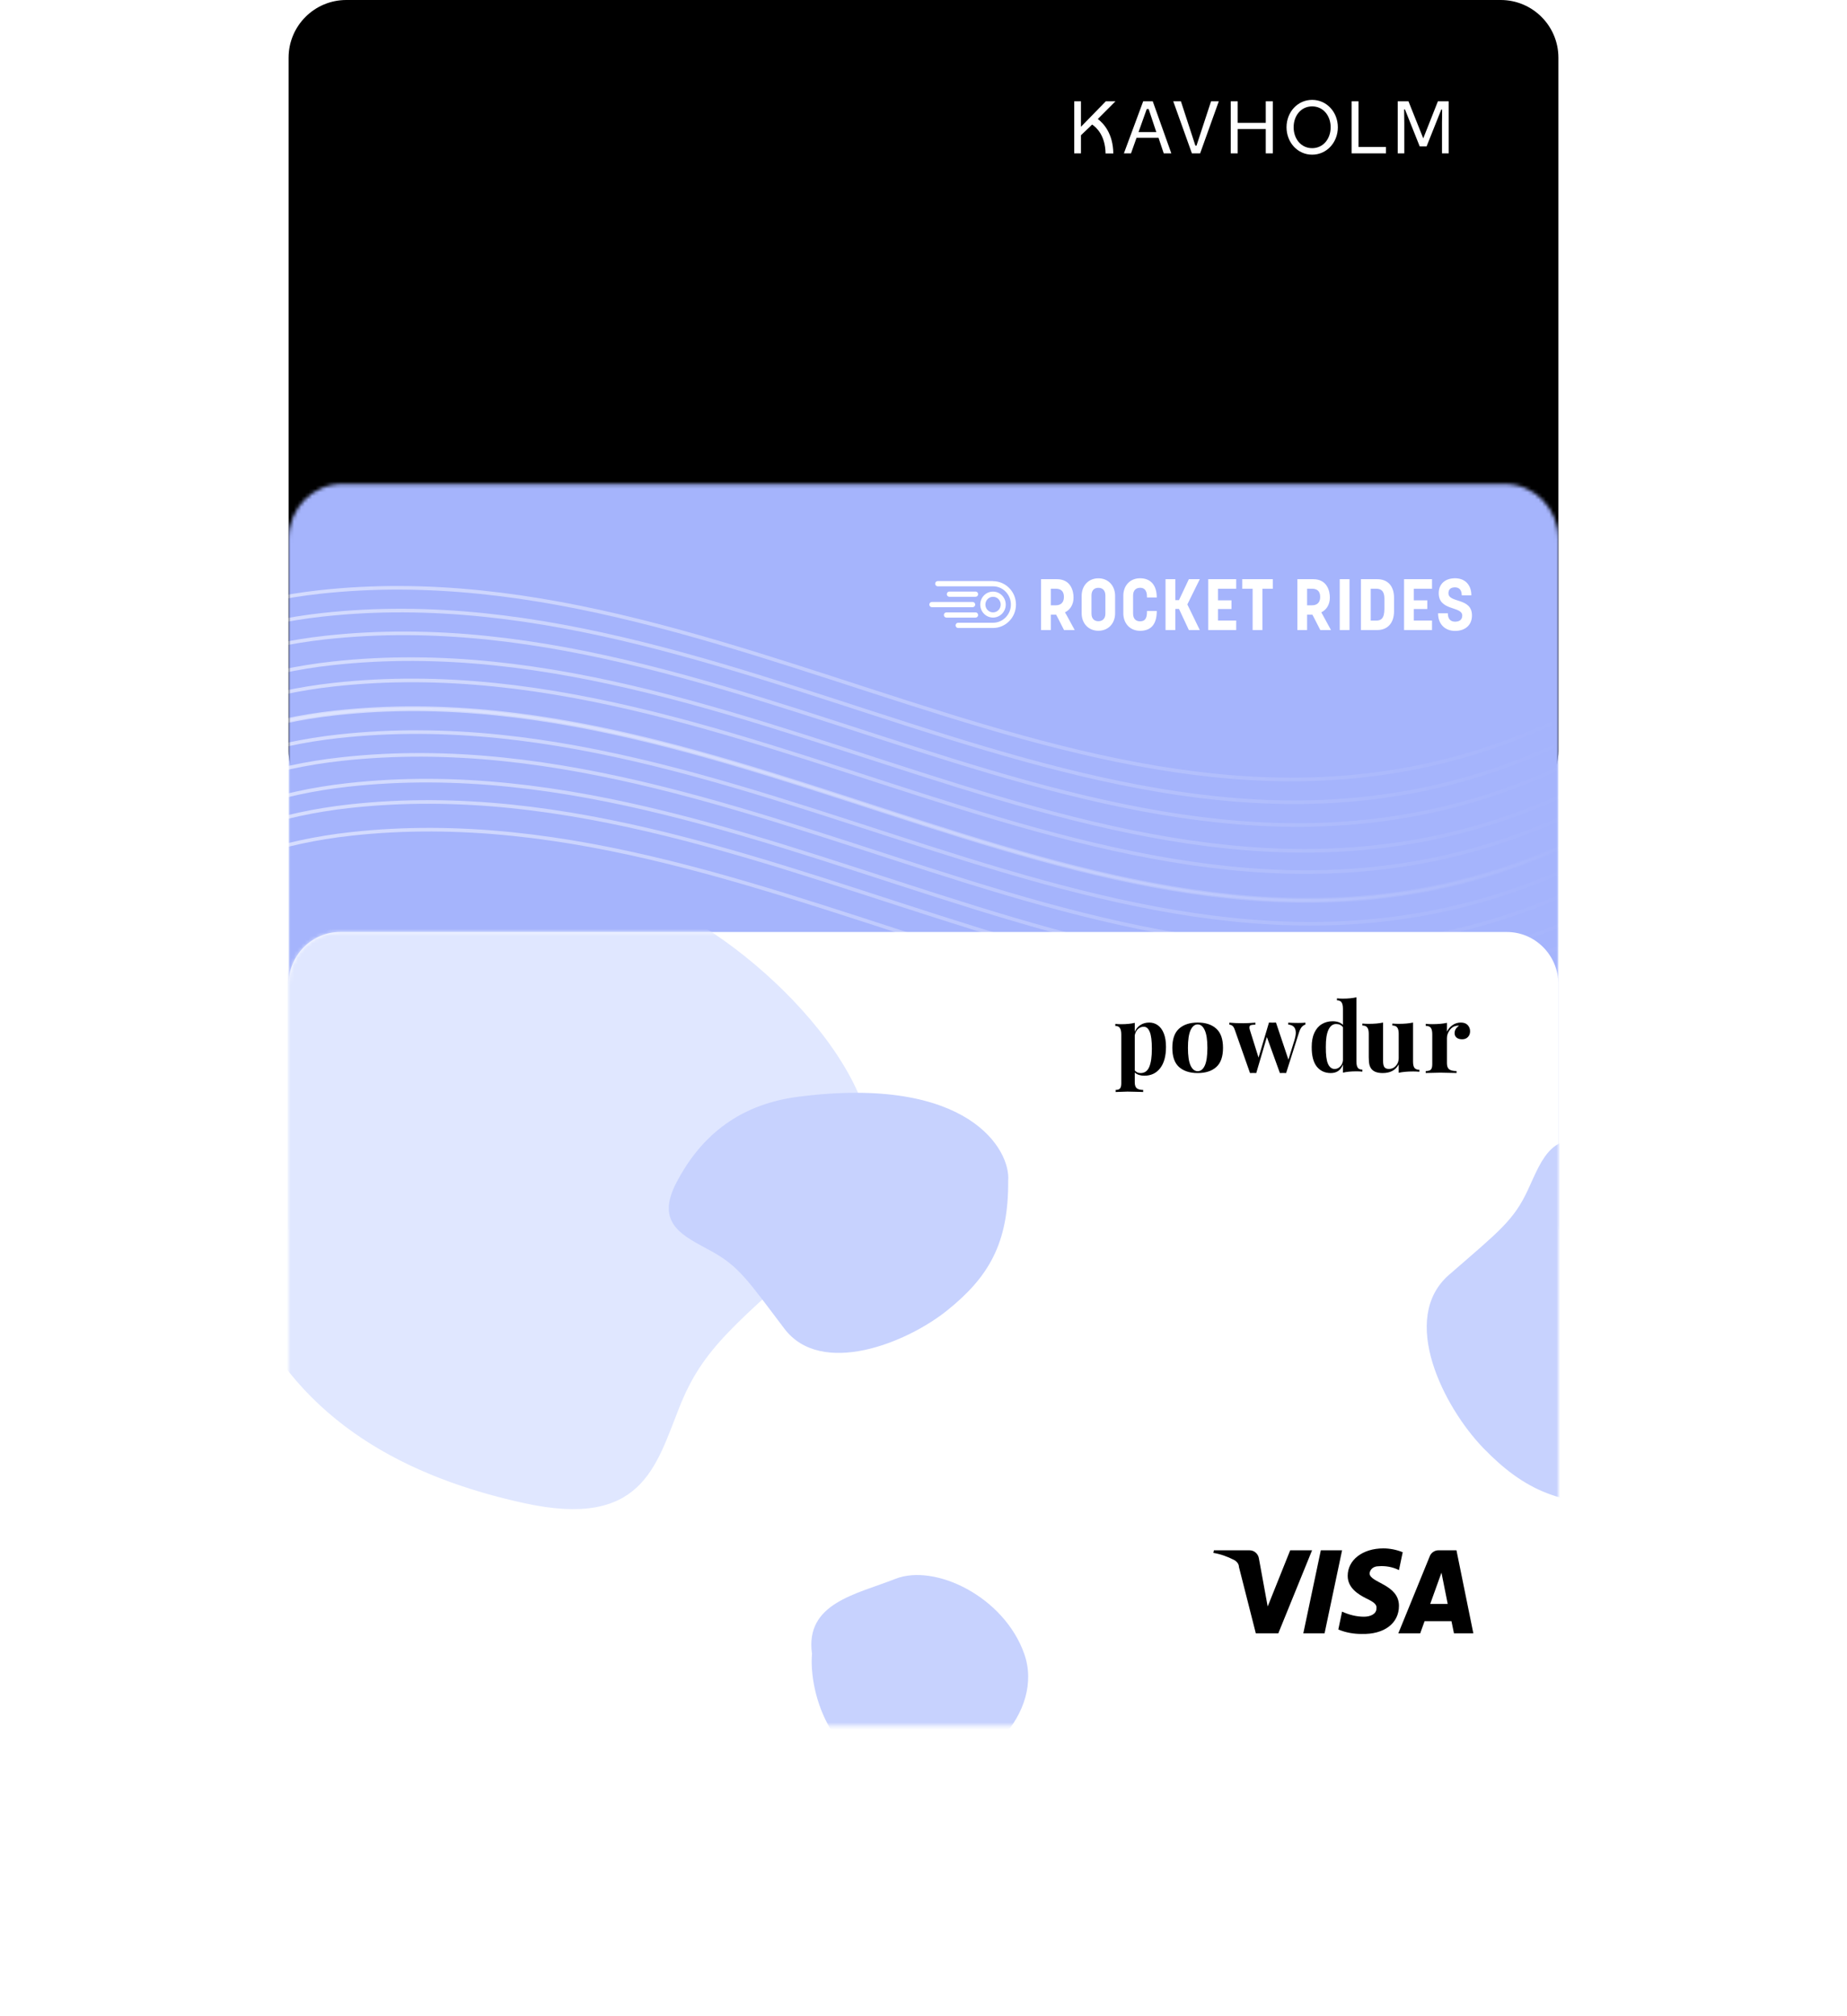
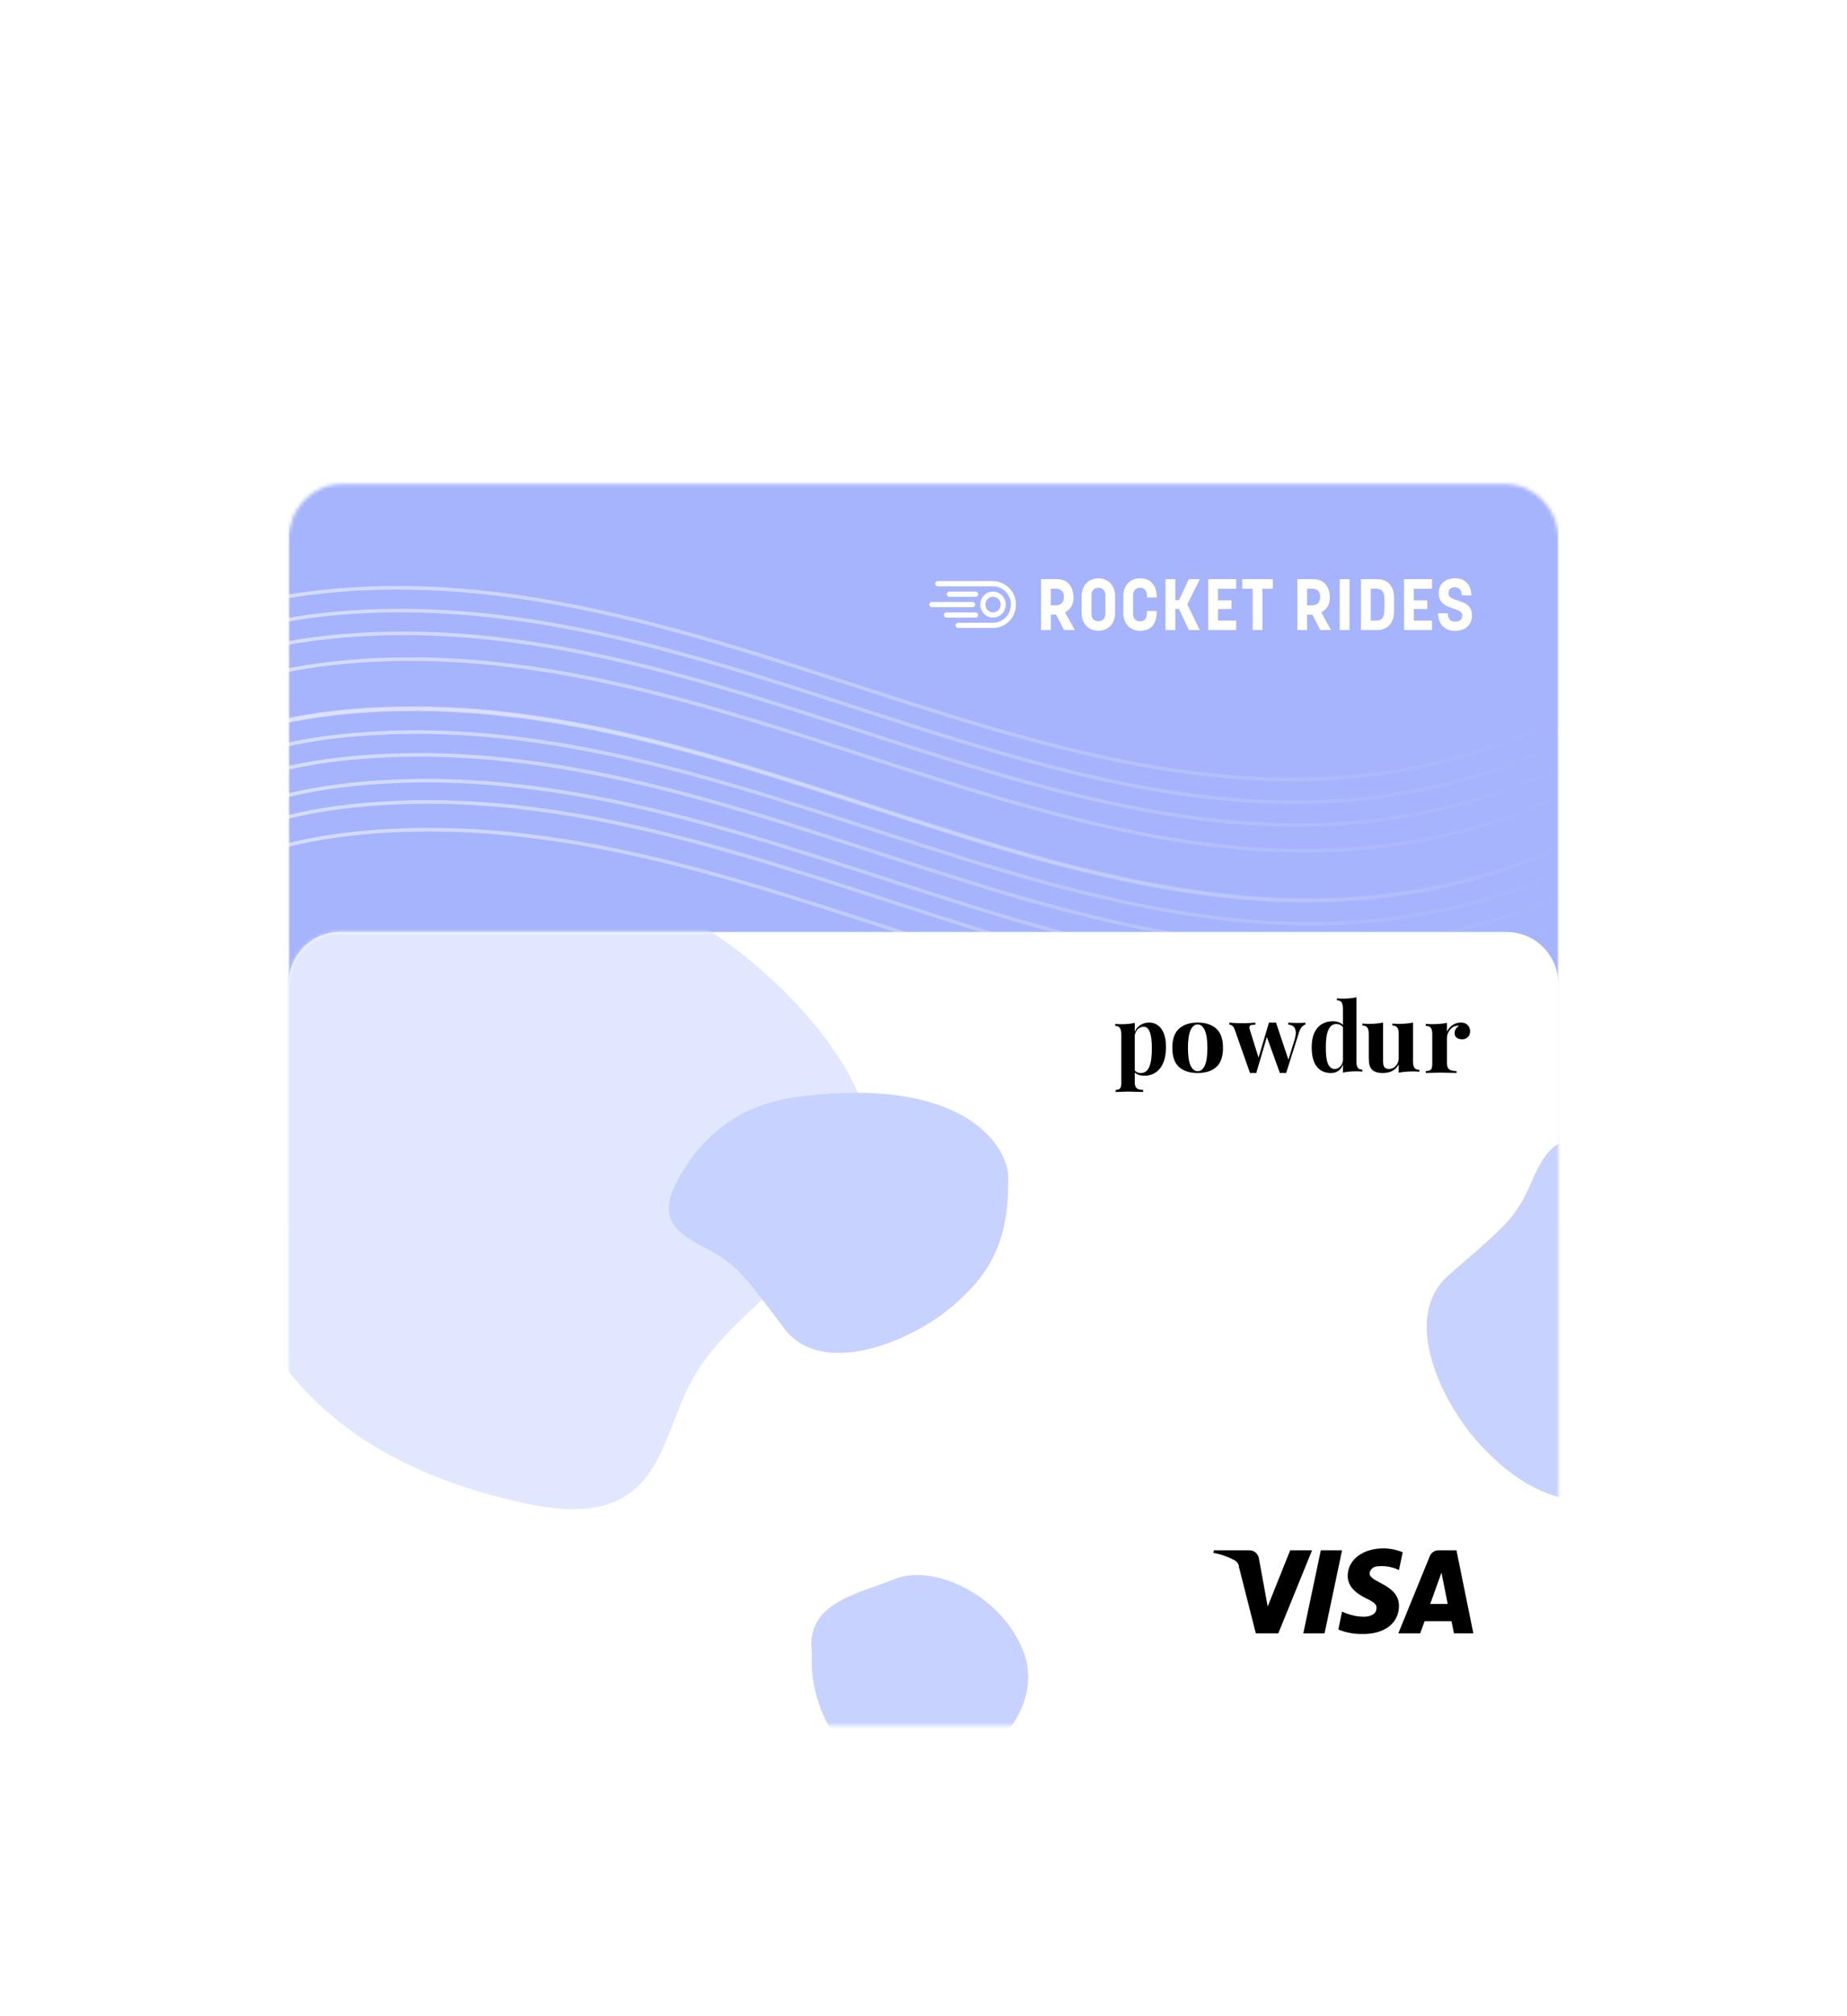
<svg xmlns="http://www.w3.org/2000/svg" width="512" height="559" viewBox="0 0 512 559" fill="none">
-   <path d="M416 0H96C87.163 0 80 7.163 80 16V208.19C80 217.027 87.163 224.19 96 224.19H416C424.837 224.19 432 217.027 432 208.19V16C432 7.163 424.837 0 416 0Z" fill="black" />
-   <path d="M304.318 32.99L309.207 28.09H306.533L299.65 35.15V28.09H297.786V42.522H299.65V37.489L301.973 35.284L302.74 34.527C303.902 35.284 306.401 37.534 306.467 42.545H308.615C308.549 37.044 305.941 34.215 304.318 32.99ZM319.551 28.09H316.898L311.549 42.522H313.522L315.056 38.202H321.151L322.598 42.522H324.702L319.551 28.09ZM315.605 36.62L317.884 30.228H318.411L320.537 36.62H315.605ZM335.71 28.09L331.677 40.384H331.37L327.358 28.09H325.232L330.405 42.522H332.685L337.858 28.09H335.71ZM350.878 28.09V34.059H343.095V28.09H341.166V42.522H343.095V35.774H350.878V42.522H352.828V28.09H350.878ZM363.736 27.689C359.679 27.689 356.633 31.097 356.633 35.284C356.633 39.471 359.679 42.879 363.736 42.879C367.791 42.879 370.859 39.471 370.859 35.284C370.859 31.097 367.791 27.689 363.736 27.689ZM363.736 41.075C360.645 41.075 358.605 38.469 358.605 35.284C358.605 32.077 360.645 29.493 363.736 29.493C366.826 29.493 368.865 32.099 368.865 35.284C368.865 38.469 366.826 41.075 363.736 41.075ZM376.582 40.741V28.09H374.674V42.522H384.189V40.741H376.582ZM398.593 28.09L394.538 38.358L390.439 28.09H387.457V42.522H389.277V34.015C389.277 33.658 389.277 33.124 389.255 32.411C389.233 31.676 389.233 30.696 389.233 30.34H389.431L389.475 30.362L393.552 40.585H395.458L399.537 30.362C399.537 30.384 399.755 30.34 399.755 30.384C399.755 31.097 399.755 31.899 399.755 32.545C399.733 33.213 399.733 33.703 399.733 34.015V42.522H401.575V28.09H398.593Z" fill="white" />
  <g filter="url(#filter0_d_34_2410)">
    <mask id="mask0_34_2410" style="mask-type:luminance" maskUnits="userSpaceOnUse" x="80" y="104" width="352" height="225">
      <path d="M417.229 104.19H94.771C86.613 104.19 80 111.024 80 119.454V313.117C80 321.547 86.613 328.381 94.771 328.381H417.229C425.387 328.381 432 321.547 432 313.117V119.454C432 111.024 425.387 104.19 417.229 104.19Z" fill="white" />
    </mask>
    <g mask="url(#mask0_34_2410)">
      <path d="M80 309.733C80 316.628 85.697 322.269 92.663 322.269H419.336C426.301 322.269 432 316.628 432 309.733V114.806C432 107.91 426.301 102.269 419.336 102.269H92.663C85.697 102.269 80 107.91 80 114.806V309.733Z" fill="#A5B4FC" />
      <g style="mix-blend-mode:overlay" opacity="0.65">
-         <path d="M7.004 211.189C26.948 182.744 53.519 164.113 92.528 159.81C213.345 146.484 319.477 252.275 438.237 194.249" stroke="url(#paint0_linear_34_2410)" stroke-linecap="round" />
        <path d="M7.358 218.876C27.303 190.433 53.873 171.801 92.882 167.498C213.7 154.172 319.831 259.964 438.591 201.937" stroke="url(#paint1_linear_34_2410)" stroke-linecap="round" />
        <path d="M6.588 205.284C26.532 176.841 53.103 158.209 92.112 153.906C212.929 140.58 319.061 246.372 437.821 188.346" stroke="url(#paint2_linear_34_2410)" stroke-linecap="round" />
        <path d="M4.65 198.135C24.594 169.691 51.165 151.059 90.174 146.757C210.992 133.43 317.122 239.222 435.883 181.196" stroke="url(#paint3_linear_34_2410)" stroke-linecap="round" />
        <path d="M3.825 191.822C23.769 163.378 50.34 144.746 89.349 140.444C210.167 127.117 316.297 232.909 435.058 174.883" stroke="url(#paint4_linear_34_2410)" stroke-linecap="round" />
        <path d="M3 185.51C22.945 157.066 49.515 138.435 88.524 134.132C209.342 120.805 315.473 226.597 434.233 168.571" stroke="url(#paint5_linear_34_2410)" stroke-linecap="round" />
        <path d="M11.412 244.879C31.357 216.436 57.928 197.804 96.936 193.502C217.754 180.175 323.885 285.967 442.646 227.941" stroke="url(#paint6_linear_34_2410)" stroke-linecap="round" />
        <path d="M11.767 252.568C31.711 224.123 58.282 205.492 97.291 201.189C218.109 187.863 324.24 293.654 443 235.628" stroke="url(#paint7_linear_34_2410)" stroke-linecap="round" />
        <path d="M11 238.976C30.945 210.531 57.516 191.9 96.524 187.597C217.342 174.27 323.473 280.062 442.234 222.036" stroke="url(#paint8_linear_34_2410)" stroke-linecap="round" />
        <path d="M9.058 231.827C29.003 203.383 55.574 184.751 94.582 180.448C215.4 167.122 321.531 272.913 440.291 214.887" stroke="url(#paint9_linear_34_2410)" stroke-linecap="round" />
        <path d="M8.234 225.512C28.178 197.069 54.749 178.437 93.757 174.134C214.576 160.808 320.706 266.6 439.467 208.573" stroke="url(#paint10_linear_34_2410)" stroke-linecap="round" />
        <path d="M7.409 219.202C27.353 190.758 53.924 172.126 92.933 167.823C213.751 154.497 319.882 260.289 438.642 202.263" stroke="url(#paint11_linear_34_2410)" stroke-linecap="round" />
      </g>
      <path fill-rule="evenodd" clip-rule="evenodd" d="M270.335 137.611C270.335 138.009 270.014 138.336 269.623 138.336H258.326C257.934 138.336 257.613 138.009 257.613 137.611C257.613 137.212 257.934 136.885 258.326 136.885H269.623C270.014 136.885 270.335 137.212 270.335 137.611ZM271.145 140.499C271.145 140.897 270.824 141.224 270.433 141.224H262.361C261.97 141.224 261.649 140.897 261.649 140.499C261.649 140.1 261.97 139.773 262.361 139.773H270.433C270.824 139.773 271.145 140.1 271.145 140.499ZM270.433 135.449H263.171C262.78 135.449 262.459 135.122 262.459 134.723C262.459 134.325 262.78 133.998 263.171 133.998H270.433C270.824 133.998 271.145 134.325 271.145 134.723C271.145 135.122 270.824 135.449 270.433 135.449ZM278.797 137.611C278.797 139.602 277.22 141.209 275.264 141.209C273.31 141.209 271.732 139.588 271.732 137.611C271.732 135.633 273.31 134.012 275.264 134.012C277.22 134.012 278.797 135.633 278.797 137.611ZM273.156 137.611C273.156 138.806 274.106 139.773 275.278 139.773C276.451 139.773 277.401 138.806 277.401 137.611C277.401 136.416 276.451 135.449 275.278 135.449C274.106 135.449 273.156 136.416 273.156 137.611ZM275.278 131.125C278.784 131.125 281.632 134.04 281.632 137.611C281.632 141.181 278.784 144.097 275.278 144.097H265.601C265.21 144.097 264.889 143.77 264.889 143.372C264.889 142.973 265.21 142.646 265.601 142.646H275.278C278.001 142.646 280.222 140.384 280.222 137.596C280.222 134.808 278.001 132.547 275.278 132.547H259.945C259.554 132.547 259.233 132.22 259.233 131.821C259.233 131.423 259.554 131.096 259.945 131.096H275.278V131.125ZM299.842 140.015V135.221C299.842 132.348 301.741 130.328 304.479 130.328C307.216 130.328 309.115 132.348 309.115 135.221V140.015C309.115 142.874 307.201 144.865 304.479 144.865C301.755 144.865 299.842 142.859 299.842 140.015ZM306.42 140.114V135.122C306.42 133.543 305.498 132.959 304.479 132.959C303.515 132.959 302.565 133.485 302.565 135.093V140.086C302.565 141.665 303.473 142.219 304.479 142.219C305.4 142.219 306.42 141.721 306.42 140.1V140.114ZM316.013 132.959C315.077 132.959 314.1 133.485 314.1 135.093V140.086C314.1 141.75 315.077 142.248 316.013 142.248C317.27 142.248 317.954 141.622 317.954 139.574V139.389H320.663C320.663 142.987 319.155 144.879 316.027 144.879C313.29 144.879 311.391 142.874 311.391 140V135.164C311.391 132.305 313.29 130.314 316.027 130.314C319.099 130.314 320.663 132.377 320.663 135.648H317.954V135.449C317.954 133.372 316.963 132.945 316.013 132.945V132.959ZM329.558 144.666L326.821 138.806H325.802V144.666H323.093V130.569H325.802V136.373H326.821L329.558 130.569H332.589L329.14 137.568L332.589 144.666H329.558ZM337.63 133.23V136.43H341.373V138.834H337.63V142.035H342.685V144.666H334.935V130.569H342.685V133.23H337.63ZM349.947 133.23V144.666H347.238V133.23H344.361V130.569H352.823V133.23H349.947ZM371.383 144.666V130.569H374.092V144.666H371.383ZM377.261 130.569H381.8C384.537 130.569 386.436 132.291 386.436 135.733V139.446C386.436 142.845 384.537 144.666 381.8 144.666H377.261V130.569ZM379.971 142.048H381.493C382.792 142.048 383.769 141.522 383.769 138.777V136.032C383.769 134.51 383.378 133.216 381.493 133.216H379.971V142.048ZM391.911 133.23V136.43H395.653V138.834H391.911V142.035H396.965V144.666H389.216V130.569H396.965V133.23H391.911ZM398.823 134.453C398.823 131.878 400.624 130.314 403.361 130.314C406.098 130.314 407.872 132.135 407.872 135.036H405.204C405.204 133.543 404.478 132.831 403.32 132.831C402.161 132.831 401.518 133.386 401.518 134.453C401.518 137.255 408.039 135.591 408.039 140.626C408.039 143.3 406.154 144.908 403.361 144.908C400.568 144.908 398.642 143.045 398.642 140.029H401.35C401.35 141.665 402.174 142.347 403.361 142.347C404.548 142.347 405.344 141.807 405.344 140.655C405.344 137.981 398.823 139.46 398.823 134.453ZM295.583 140.384L297.915 144.666H294.955L293.097 141.025L292.762 140.413H291.296V144.666H288.587V130.569H292.972C296.868 130.569 297.594 133.87 297.594 135.662C297.594 137.653 296.616 139.09 295.22 139.759C295.346 139.986 295.471 140.214 295.569 140.384H295.583ZM291.296 133.216V137.81H292.651C293.781 137.81 294.927 137.298 294.927 135.492C294.927 133.671 293.838 133.216 292.651 133.216H291.296ZM366.62 140.384L368.953 144.666H365.993L364.135 141.025L363.8 140.413H362.334V144.666H359.638V130.569H364.023C367.919 130.569 368.645 133.87 368.645 135.662C368.645 137.653 367.668 139.09 366.271 139.759C366.397 139.986 366.523 140.214 366.62 140.384ZM362.334 133.216V137.81H363.688C364.819 137.81 365.964 137.298 365.964 135.492C365.964 133.671 364.875 133.216 363.688 133.216H362.334Z" fill="white" />
    </g>
  </g>
  <g filter="url(#filter1_d_34_2410)">
    <path d="M417.704 208.381H94.296C86.4 208.381 80 214.866 80 222.867V413.895C80 421.896 86.4 428.381 94.296 428.381H417.704C425.6 428.381 432 421.896 432 413.895V222.867C432 214.866 425.6 208.381 417.704 208.381Z" fill="white" />
    <mask id="mask1_34_2410" style="mask-type:alpha" maskUnits="userSpaceOnUse" x="80" y="208" width="352" height="221">
      <path d="M417.708 208.381H94.292C86.399 208.381 80 214.865 80 222.863V413.899C80 421.897 86.399 428.381 94.292 428.381H417.708C425.601 428.381 432 421.897 432 413.899V222.863C432 214.865 425.601 208.381 417.708 208.381Z" fill="black" />
    </mask>
    <g mask="url(#mask1_34_2410)">
-       <path d="M251.595 442.372C230.544 441.435 224.153 419.345 225.093 408.487C223.106 394.446 237.31 392.012 248.211 387.707C259.113 383.4 278.284 392.573 283.923 408.487C289.561 424.4 272.645 443.308 251.595 442.372Z" fill="#C7D2FE" />
+       <path d="M251.595 442.372C230.544 441.435 224.153 419.345 225.093 408.487C223.106 394.446 237.31 392.012 248.211 387.707C259.113 383.4 278.284 392.573 283.923 408.487C289.561 424.4 272.645 443.308 251.595 442.372" fill="#C7D2FE" />
      <path d="M195.265 207.096C166.42 188.898 140.197 181.867 96.493 189.311C75.078 191.379 28.581 222.392 68.522 311.325C83.382 344.414 113.1 359.717 145.442 366.748C177.783 373.779 181.716 356.822 188.272 340.277C194.827 323.733 203.131 317.529 231.539 292.299C259.947 267.069 224.11 225.295 195.265 207.096Z" fill="#E0E7FF" />
      <path d="M262.609 313.254C273.98 304.1 279.603 294.798 279.476 277.321C280.197 268.92 268.618 247.947 221.288 254.055C203.678 256.328 193.671 266.113 187.551 277.754C181.43 289.395 189.512 292.647 197.177 296.858C204.842 301.069 207.239 304.883 217.427 318.344C227.615 331.805 251.24 322.407 262.609 313.254Z" fill="#C7D2FE" />
      <path d="M411.261 351.53C422.349 362.948 433.095 368.175 452.349 366.506C461.673 366.545 483.776 352.261 472.893 301.925C468.843 283.197 457.18 273.3 443.811 267.741C430.442 262.183 427.567 271.156 423.598 279.763C419.627 288.371 415.633 291.282 401.688 303.412C387.744 315.542 400.174 340.11 411.261 351.53Z" fill="#C7D2FE" />
      <path d="M372.03 379.795L367.179 402.807H361.287L366.139 379.795H372.03ZM396.463 394.664L399.582 385.99L401.315 394.664H396.463ZM403.048 402.807H408.419L403.741 379.795H398.716C397.676 379.795 396.636 380.503 396.29 381.565L387.626 402.807H393.691L394.904 399.443H402.354L403.048 402.807ZM387.799 395.195C387.799 389.176 379.655 388.823 379.655 386.167C379.828 384.928 380.868 384.22 382.081 384.22C383.987 384.043 386.067 384.397 387.799 385.282L388.839 380.326C387.106 379.618 385.2 379.264 383.468 379.264C377.748 379.264 373.59 382.45 373.59 386.876C373.59 390.239 376.536 392.009 378.615 393.071C380.868 394.133 381.735 394.841 381.562 395.903C381.562 397.496 379.828 398.204 378.095 398.204C376.016 398.204 373.936 397.673 372.03 396.788L370.991 401.745C373.07 402.629 375.323 402.984 377.402 402.984C383.814 403.16 387.799 399.974 387.799 395.195ZM363.713 379.795L354.356 402.807H348.119L343.44 384.397C343.44 383.512 342.747 382.804 342.054 382.45C340.321 381.565 338.415 380.857 336.335 380.503L336.508 379.795H346.386C347.772 379.795 348.812 380.857 348.985 382.096L351.411 395.372L357.649 379.795H363.713Z" fill="black" />
    </g>
    <path fill-rule="evenodd" clip-rule="evenodd" d="M376.004 244.217C376.004 245.025 376.124 245.614 376.366 245.982C376.608 246.352 377.041 246.536 377.662 246.536V247.089C377.126 247.037 376.59 247.01 376.056 247.01C374.516 247.01 373.255 247.133 372.271 247.379V245.113C371.682 246.694 370.561 247.484 368.901 247.484C367.276 247.484 365.981 246.887 365.013 245.692C364.063 244.48 363.596 242.662 363.613 240.238C363.613 238.691 363.856 237.391 364.339 236.337C364.84 235.266 365.522 234.467 366.386 233.939C367.268 233.394 368.27 233.122 369.393 233.122C370.655 233.122 371.614 233.456 372.271 234.124V229.644C372.271 228.835 372.141 228.247 371.881 227.878C371.64 227.509 371.216 227.325 370.611 227.325V226.771C371.164 226.824 371.7 226.851 372.219 226.851C373.723 226.851 374.985 226.727 376.004 226.481V244.217ZM369.964 246.352C370.534 246.352 371.035 246.141 371.468 245.719C371.916 245.297 372.184 244.727 372.271 244.006V234.782C371.839 234.185 371.208 233.887 370.378 233.887C369.463 233.887 368.754 234.422 368.253 235.494C367.752 236.566 367.51 238.164 367.528 240.291C367.51 242.434 367.709 243.98 368.123 244.928C368.555 245.877 369.169 246.352 369.964 246.352ZM318.579 233.482C319.478 233.482 320.273 233.734 320.965 234.239C321.672 234.744 322.225 235.501 322.623 236.51C323.021 237.52 323.22 238.755 323.22 240.215C323.22 242.793 322.675 244.776 321.586 246.164C320.515 247.535 319.055 248.219 317.206 248.219C316.688 248.219 316.195 248.147 315.728 248.003C315.279 247.858 314.89 247.642 314.562 247.354V250.058C314.562 250.852 314.752 251.401 315.132 251.708C315.512 252.014 316.1 252.167 316.895 252.167V252.735L316.195 252.708C314.278 252.654 313.058 252.626 312.54 252.626C312.022 252.626 310.933 252.663 309.274 252.735V252.167C309.844 252.167 310.241 252.032 310.466 251.762C310.708 251.509 310.829 251.032 310.829 250.328V236.808C310.829 235.979 310.7 235.375 310.44 234.996C310.199 234.618 309.775 234.428 309.171 234.428V233.86C309.723 233.915 310.259 233.942 310.777 233.942C312.281 233.942 313.542 233.816 314.562 233.564V236.051C314.925 235.222 315.452 234.591 316.143 234.158C316.834 233.707 317.646 233.482 318.579 233.482ZM316.195 247.489C317.3 247.489 318.096 246.921 318.579 245.786C319.063 244.631 319.305 242.956 319.305 240.756C319.305 238.557 319.107 236.988 318.709 236.051C318.329 235.114 317.777 234.644 317.05 234.644C316.462 234.644 315.936 234.852 315.47 235.267C315.019 235.682 314.718 236.258 314.562 236.997V246.759C314.977 247.246 315.521 247.489 316.195 247.489ZM332.002 233.482C334.199 233.482 335.92 234.048 337.162 235.178C338.404 236.291 339.026 238.064 339.026 240.497C339.026 242.928 338.404 244.701 337.162 245.815C335.92 246.928 334.199 247.484 332.002 247.484C329.822 247.484 328.102 246.928 326.839 245.815C325.598 244.701 324.976 242.928 324.976 240.497C324.976 238.064 325.598 236.291 326.839 235.178C328.102 234.048 329.822 233.482 332.002 233.482ZM332.002 233.996C331.179 233.996 330.519 234.536 330.023 235.614C329.545 236.676 329.305 238.304 329.305 240.497C329.305 242.689 329.545 244.316 330.023 245.378C330.519 246.44 331.179 246.97 332.002 246.97C332.842 246.97 333.502 246.448 333.98 245.404C334.457 244.342 334.697 242.706 334.697 240.497C334.697 238.286 334.448 236.65 333.952 235.588C333.473 234.527 332.822 233.996 332.002 233.996ZM359.839 233.589C360.743 233.589 361.415 233.562 361.856 233.508V234.047C361.485 234.155 361.149 234.379 360.848 234.721C360.547 235.061 360.281 235.609 360.052 236.362L356.522 247.484C356.328 247.466 356.035 247.457 355.645 247.457C355.274 247.457 354.991 247.466 354.796 247.484L351.186 237.494L348.241 247.484C348.064 247.466 347.78 247.457 347.39 247.457C347.002 247.457 346.709 247.466 346.514 247.484L342.321 235.582C342.109 234.954 341.871 234.55 341.605 234.37C341.34 234.173 341.064 234.074 340.782 234.074V233.508C341.932 233.616 343.188 233.67 344.551 233.67C345.435 233.67 346.586 233.616 348.002 233.508V234.074C347.417 234.074 346.994 234.119 346.727 234.209C346.48 234.299 346.355 234.514 346.355 234.855C346.355 235.088 346.4 235.331 346.489 235.582L348.877 243.202L351.77 233.482L352.753 233.508L353.707 233.482L357.159 243.768L358.83 238.356C359.079 237.512 359.202 236.83 359.202 236.309C359.202 234.909 358.503 234.155 357.105 234.047V233.508C357.937 233.562 358.848 233.589 359.839 233.589ZM391.702 244.307C391.702 245.1 391.832 245.677 392.088 246.038C392.365 246.4 392.824 246.58 393.468 246.58V247.123C392.897 247.071 392.328 247.045 391.757 247.045C390.157 247.045 388.816 247.166 387.73 247.408V245.082C386.885 246.684 385.404 247.484 383.289 247.484C381.91 247.484 380.908 247.149 380.282 246.477C379.988 246.15 379.768 245.727 379.621 245.211C379.492 244.677 379.428 243.98 379.428 243.119V236.582C379.428 235.79 379.29 235.213 379.014 234.851C378.757 234.49 378.306 234.308 377.662 234.308V233.765C378.232 233.817 378.802 233.843 379.373 233.843C380.973 233.843 382.314 233.723 383.4 233.482V244.178C383.4 244.901 383.509 245.444 383.73 245.805C383.97 246.167 384.412 246.348 385.054 246.348C385.79 246.348 386.416 246.064 386.93 245.495C387.464 244.91 387.73 244.195 387.73 243.351V236.582C387.73 235.79 387.593 235.213 387.317 234.851C387.059 234.49 386.609 234.308 385.965 234.308V233.765C386.553 233.817 387.124 233.843 387.675 233.843C389.275 233.843 390.617 233.723 391.702 233.482V244.307ZM406.866 234.194C406.435 233.719 405.794 233.482 404.945 233.482C404.098 233.482 403.335 233.719 402.656 234.194C401.978 234.652 401.46 235.257 401.103 236.014V233.562C400.028 233.807 398.653 233.93 396.977 233.93C396.412 233.93 395.827 233.904 395.224 233.851V234.405C395.903 234.405 396.374 234.59 396.638 234.959C396.901 235.328 397.032 235.917 397.032 236.725V245.031C397.032 245.753 396.901 246.254 396.638 246.535C396.374 246.798 395.903 246.93 395.224 246.93V247.484C395.45 247.484 395.638 247.475 395.789 247.458C397.597 247.405 398.757 247.378 399.265 247.378C399.906 247.378 401.187 247.405 403.109 247.458C403.279 247.475 403.495 247.484 403.759 247.484V246.93C402.836 246.93 402.157 246.773 401.724 246.456C401.309 246.139 401.103 245.577 401.103 244.768V237.78C401.103 237.042 401.347 236.321 401.837 235.617C402.346 234.915 402.958 234.511 403.674 234.405C403.788 234.37 403.937 234.352 404.126 234.352C404.277 234.352 404.391 234.361 404.465 234.378C403.637 234.906 403.222 235.592 403.222 236.435C403.222 236.946 403.41 237.359 403.787 237.674C404.165 237.974 404.673 238.123 405.313 238.123C405.973 238.123 406.501 237.921 406.895 237.517C407.31 237.095 407.518 236.558 407.518 235.908C407.518 235.24 407.301 234.668 406.866 234.194Z" fill="black" />
  </g>
  <defs>
    <filter id="filter0_d_34_2410" x="50" y="104.19" width="412" height="278.078" filterUnits="userSpaceOnUse" color-interpolation-filters="sRGB">
      <feFlood flood-opacity="0" result="BackgroundImageFix" />
      <feColorMatrix in="SourceAlpha" type="matrix" values="0 0 0 0 0 0 0 0 0 0 0 0 0 0 0 0 0 0 127 0" result="hardAlpha" />
      <feMorphology radius="30" operator="erode" in="SourceAlpha" result="effect1_dropShadow_34_2410" />
      <feOffset dy="30" />
      <feGaussianBlur stdDeviation="30" />
      <feComposite in2="hardAlpha" operator="out" />
      <feColorMatrix type="matrix" values="0 0 0 0 0.388 0 0 0 0 0.4 0 0 0 0 0.945 0 0 0 0.3 0" />
      <feBlend mode="normal" in2="BackgroundImageFix" result="effect1_dropShadow_34_2410" />
      <feBlend mode="normal" in="SourceGraphic" in2="effect1_dropShadow_34_2410" result="shape" />
    </filter>
    <filter id="filter1_d_34_2410" x="0" y="178.381" width="512" height="380" filterUnits="userSpaceOnUse" color-interpolation-filters="sRGB">
      <feFlood flood-opacity="0" result="BackgroundImageFix" />
      <feColorMatrix in="SourceAlpha" type="matrix" values="0 0 0 0 0 0 0 0 0 0 0 0 0 0 0 0 0 0 127 0" result="hardAlpha" />
      <feMorphology radius="20" operator="erode" in="SourceAlpha" result="effect1_dropShadow_34_2410" />
      <feOffset dy="50" />
      <feGaussianBlur stdDeviation="50" />
      <feComposite in2="hardAlpha" operator="out" />
      <feColorMatrix type="matrix" values="0 0 0 0 0.196 0 0 0 0 0.196 0 0 0 0 0.365 0 0 0 0.2 0" />
      <feBlend mode="normal" in2="BackgroundImageFix" result="effect1_dropShadow_34_2410" />
      <feBlend mode="normal" in="SourceGraphic" in2="effect1_dropShadow_34_2410" result="shape" />
    </filter>
    <linearGradient id="paint0_linear_34_2410" x1="7.004" y1="185.205" x2="438.237" y2="185.205" gradientUnits="userSpaceOnUse">
      <stop stop-color="white" />
      <stop offset="1" stop-color="white" stop-opacity="0" />
    </linearGradient>
    <linearGradient id="paint1_linear_34_2410" x1="7.358" y1="192.893" x2="438.591" y2="192.893" gradientUnits="userSpaceOnUse">
      <stop stop-color="white" />
      <stop offset="1" stop-color="white" stop-opacity="0" />
    </linearGradient>
    <linearGradient id="paint2_linear_34_2410" x1="6.588" y1="179.301" x2="437.821" y2="179.301" gradientUnits="userSpaceOnUse">
      <stop stop-color="white" />
      <stop offset="1" stop-color="white" stop-opacity="0" />
    </linearGradient>
    <linearGradient id="paint3_linear_34_2410" x1="4.65" y1="172.152" x2="435.883" y2="172.152" gradientUnits="userSpaceOnUse">
      <stop stop-color="white" />
      <stop offset="1" stop-color="white" stop-opacity="0" />
    </linearGradient>
    <linearGradient id="paint4_linear_34_2410" x1="3.825" y1="165.839" x2="435.058" y2="165.839" gradientUnits="userSpaceOnUse">
      <stop stop-color="white" />
      <stop offset="1" stop-color="white" stop-opacity="0" />
    </linearGradient>
    <linearGradient id="paint5_linear_34_2410" x1="3" y1="159.527" x2="434.233" y2="159.527" gradientUnits="userSpaceOnUse">
      <stop stop-color="white" />
      <stop offset="1" stop-color="white" stop-opacity="0" />
    </linearGradient>
    <linearGradient id="paint6_linear_34_2410" x1="11.412" y1="218.897" x2="442.646" y2="218.897" gradientUnits="userSpaceOnUse">
      <stop stop-color="white" />
      <stop offset="1" stop-color="white" stop-opacity="0" />
    </linearGradient>
    <linearGradient id="paint7_linear_34_2410" x1="11.767" y1="226.584" x2="443" y2="226.584" gradientUnits="userSpaceOnUse">
      <stop stop-color="white" />
      <stop offset="1" stop-color="white" stop-opacity="0" />
    </linearGradient>
    <linearGradient id="paint8_linear_34_2410" x1="11" y1="212.992" x2="442.234" y2="212.992" gradientUnits="userSpaceOnUse">
      <stop stop-color="white" />
      <stop offset="1" stop-color="white" stop-opacity="0" />
    </linearGradient>
    <linearGradient id="paint9_linear_34_2410" x1="9.058" y1="205.843" x2="440.291" y2="205.843" gradientUnits="userSpaceOnUse">
      <stop stop-color="white" />
      <stop offset="1" stop-color="white" stop-opacity="0" />
    </linearGradient>
    <linearGradient id="paint10_linear_34_2410" x1="8.234" y1="199.529" x2="439.467" y2="199.529" gradientUnits="userSpaceOnUse">
      <stop stop-color="white" />
      <stop offset="1" stop-color="white" stop-opacity="0" />
    </linearGradient>
    <linearGradient id="paint11_linear_34_2410" x1="7.409" y1="193.219" x2="438.642" y2="193.219" gradientUnits="userSpaceOnUse">
      <stop stop-color="white" />
      <stop offset="1" stop-color="white" stop-opacity="0" />
    </linearGradient>
  </defs>
</svg>